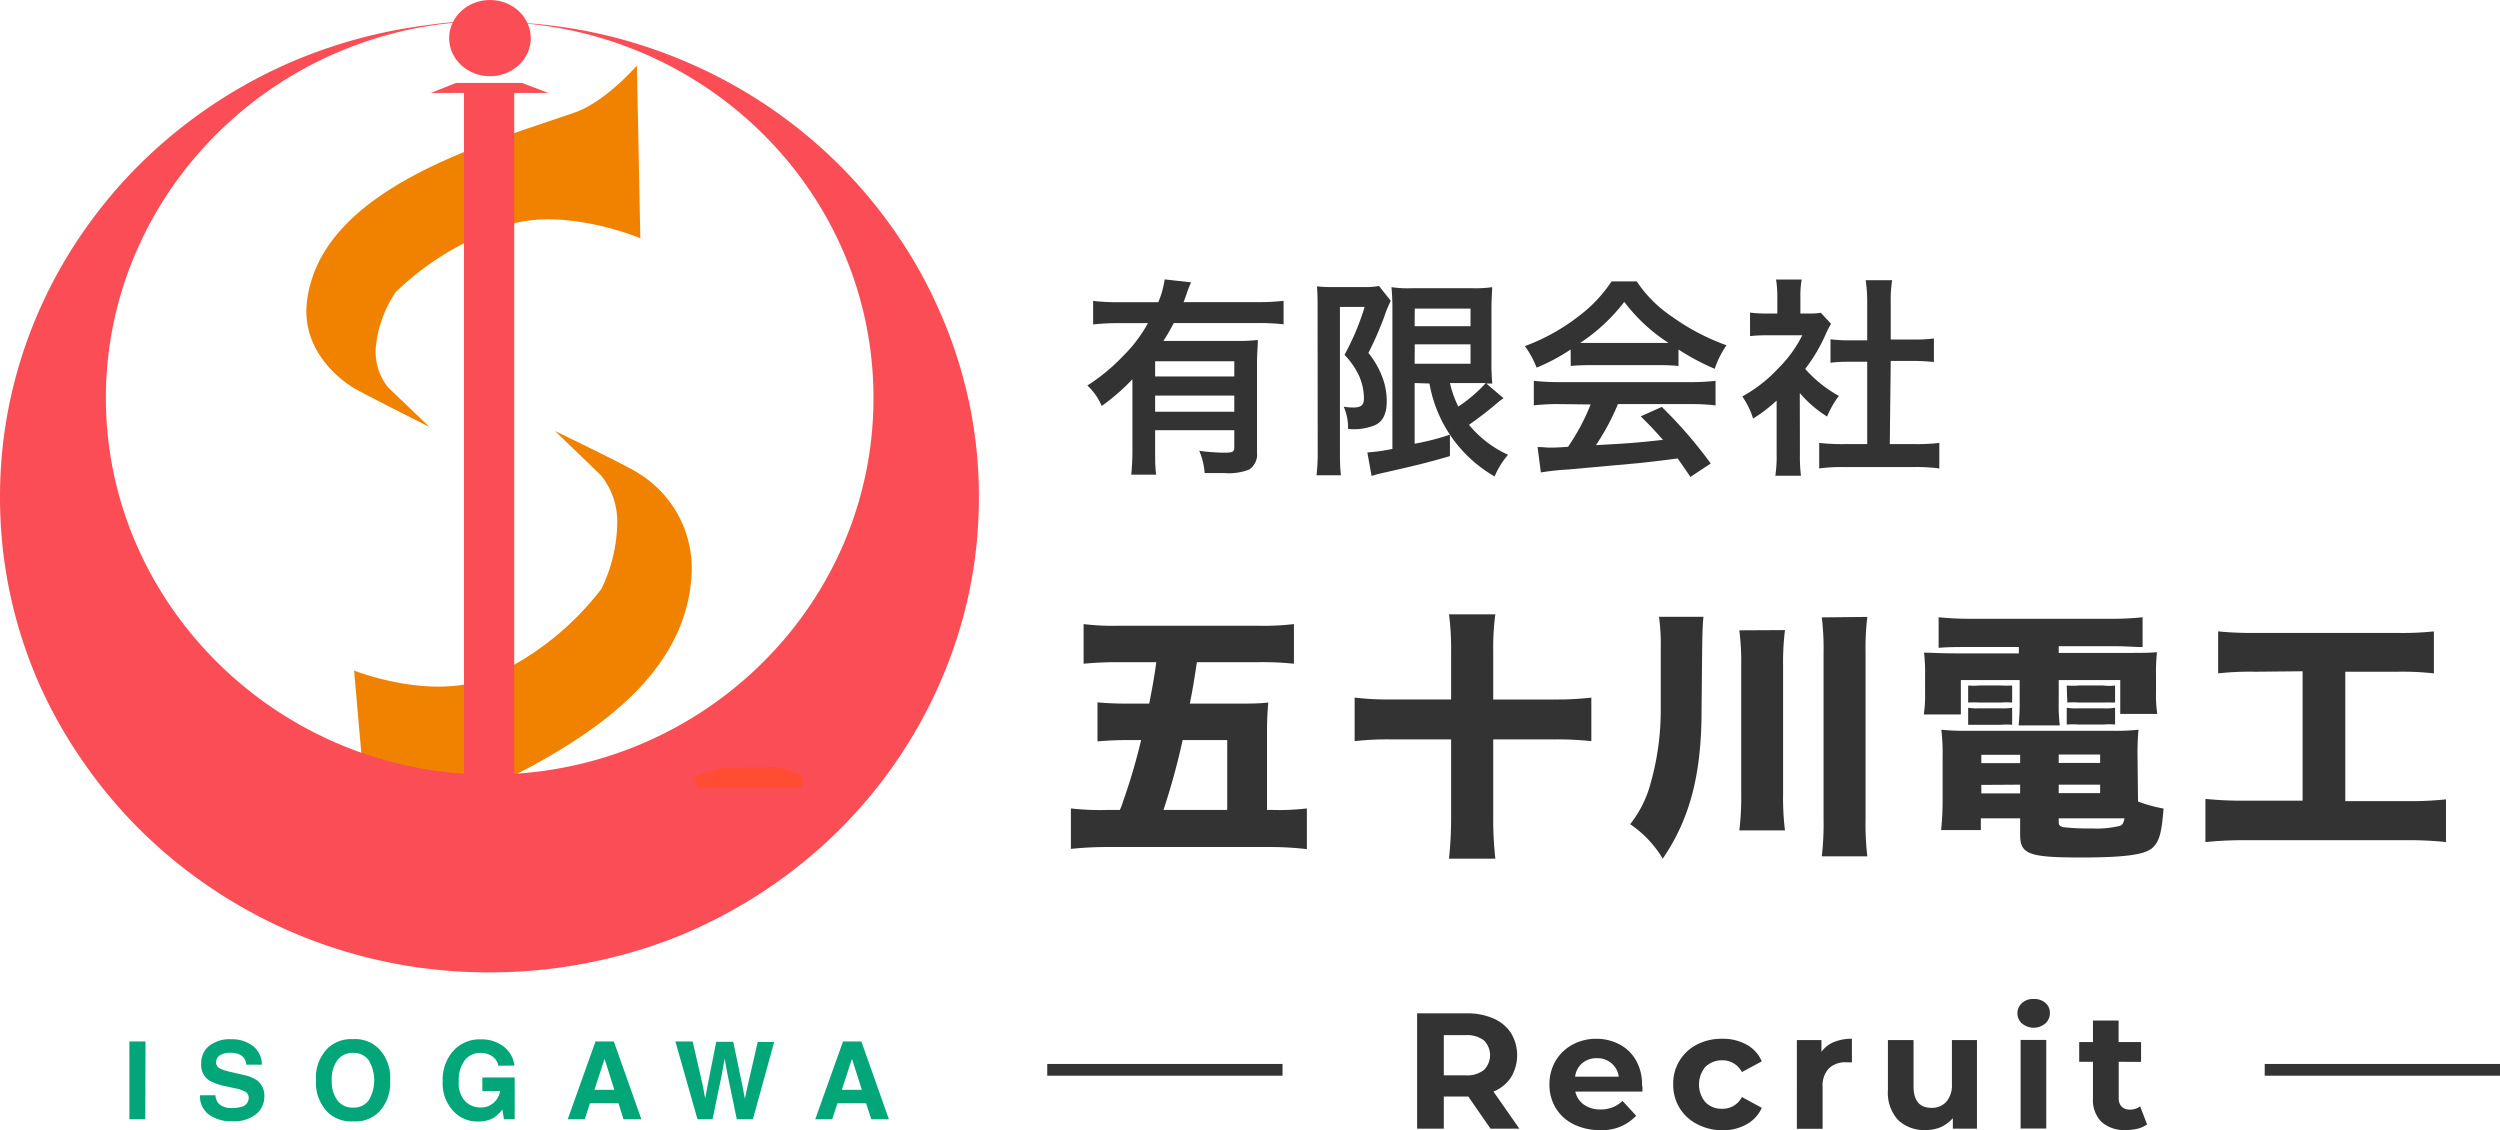
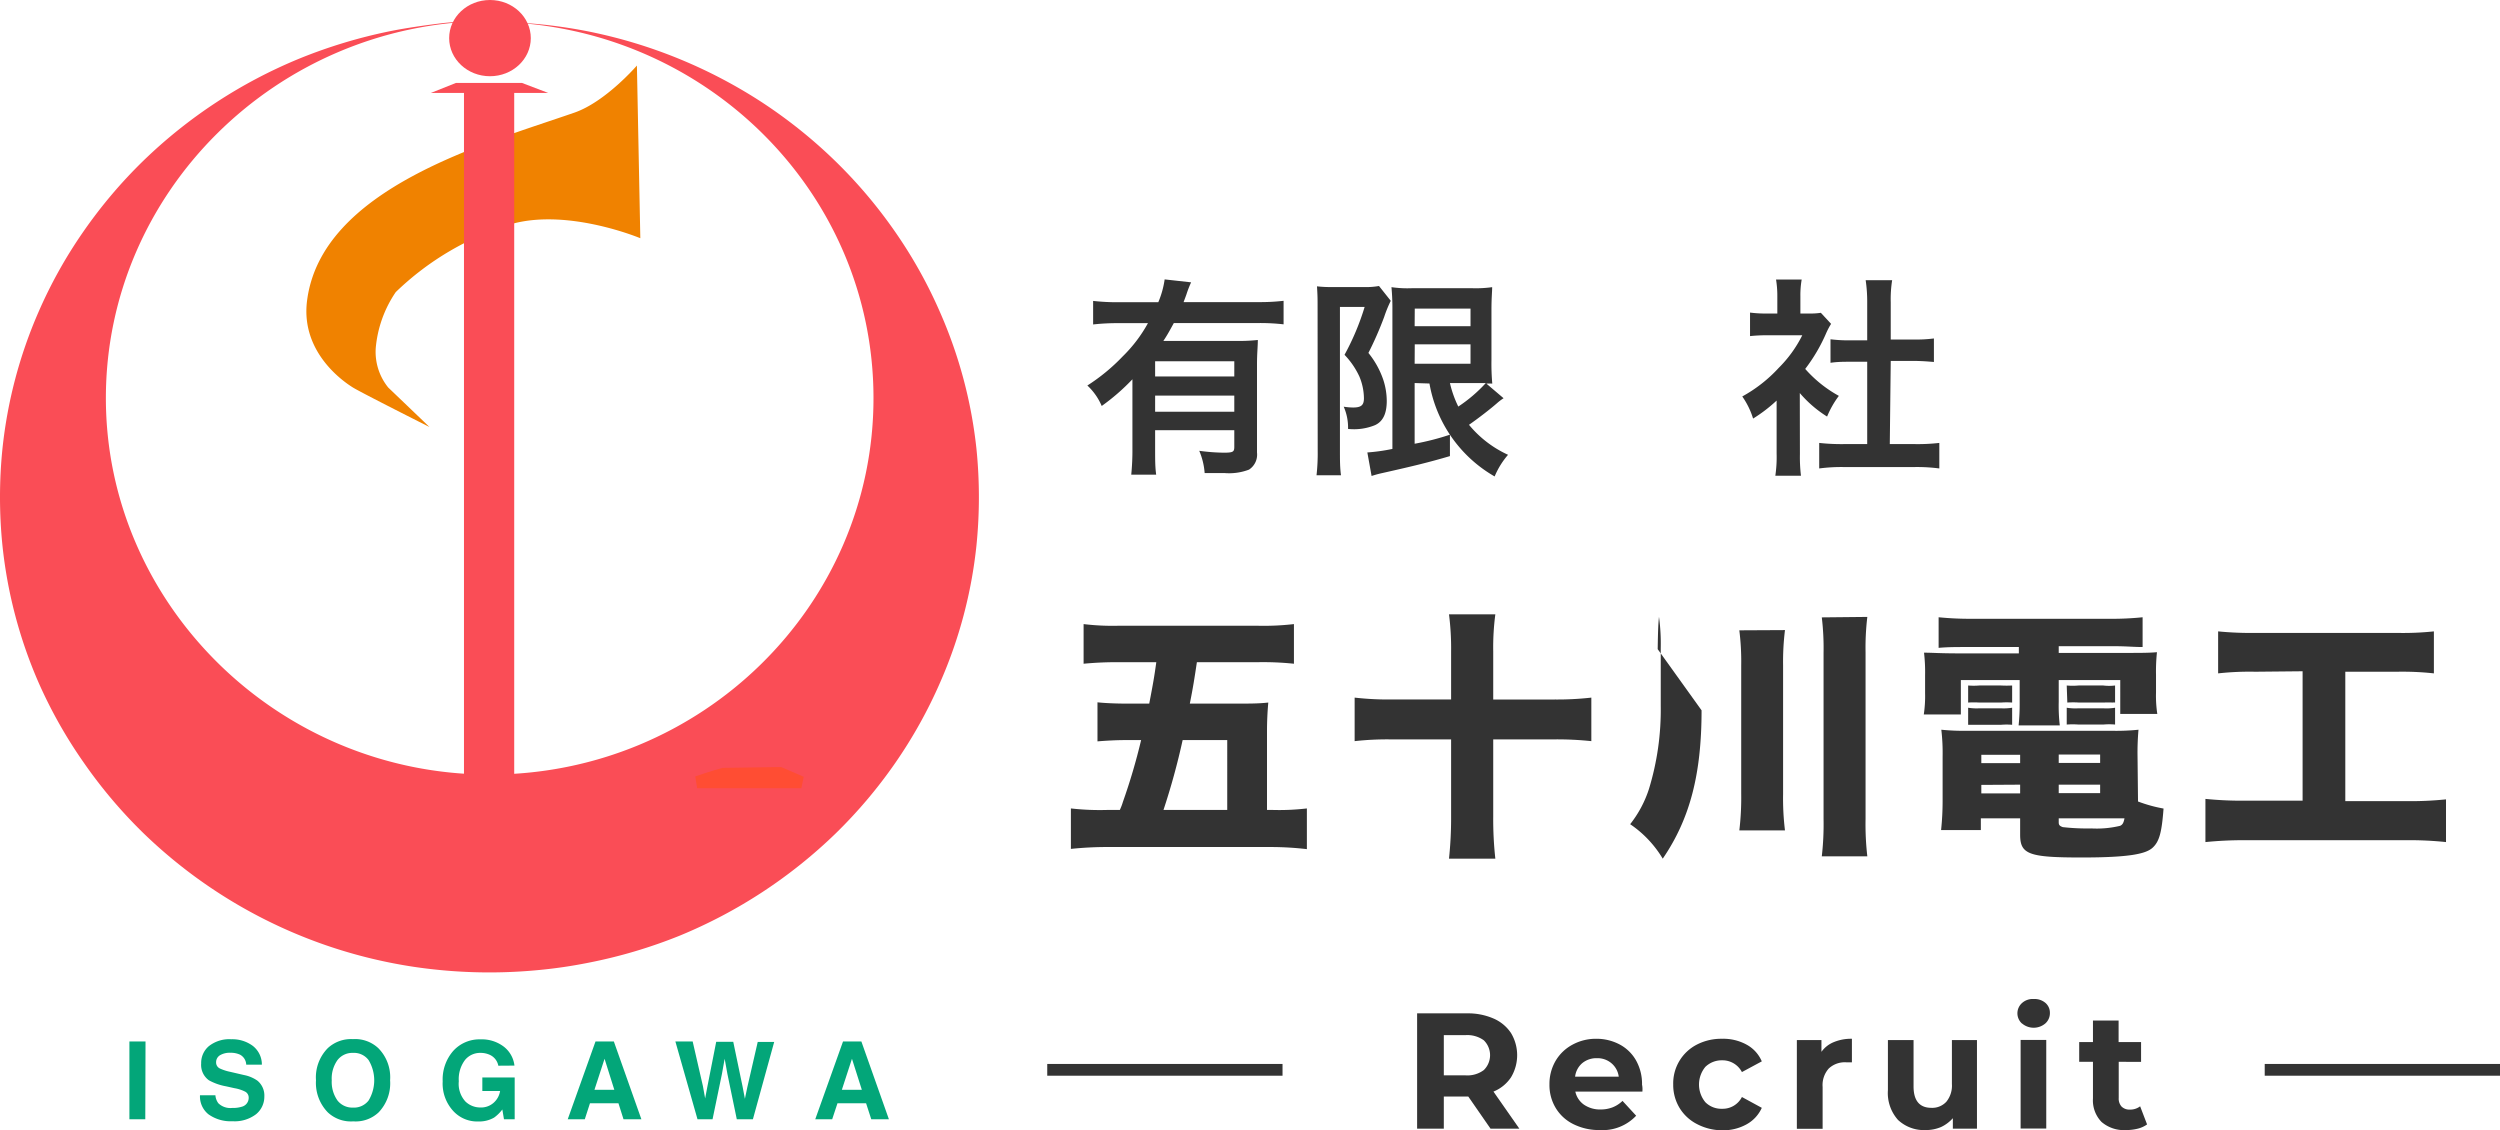
<svg xmlns="http://www.w3.org/2000/svg" viewBox="0 0 212.51 96.06">
  <defs>
    <style>.a{isolation:isolate;}.b{fill:#333;}.c{fill:#f08200;}.d{fill:#fa4d56;}.e{fill:#ff4d33;}.f{fill:#03a679;}.g{fill:none;stroke:#707070;}</style>
  </defs>
  <g class="a">
    <path class="b" d="M96.26,32.24a17.93,17.93,0,0,1-2.61,2.27,5.1,5.1,0,0,0-1.22-1.74,16.19,16.19,0,0,0,3-2.47,12.08,12.08,0,0,0,2.15-2.83H95.06a18.13,18.13,0,0,0-2.14.11v-2a18.5,18.5,0,0,0,2.16.11h3.38A7.73,7.73,0,0,0,99,23.75l2.25.25a8.66,8.66,0,0,0-.39,1c-.07.21-.11.3-.25.68H107a17.22,17.22,0,0,0,2.11-.11v2a17.7,17.7,0,0,0-2.11-.11H99.78c-.33.6-.54,1-.89,1.52h6.16a15,15,0,0,0,1.87-.08c0,.56-.07,1.14-.07,2.06v7.51a1.52,1.52,0,0,1-.68,1.45,4.75,4.75,0,0,1-2.11.29c-.41,0-.76,0-1.66,0a5.89,5.89,0,0,0-.46-1.89,16.6,16.6,0,0,0,2.08.16c.8,0,.9-.07.9-.5V36.57H98.19V38.1c0,1,0,1.6.09,2.25H96.16a20.89,20.89,0,0,0,.1-2.27Zm8.66-1.53H98.19V32h6.73Zm-6.73,2.92V35h6.73V33.63Z" transform="translate(0)" />
    <path class="b" d="M112,26c0-.56,0-.86-.05-1.66a10.06,10.06,0,0,0,1.31.06h2.65a6.23,6.23,0,0,0,1.31-.09l1,1.26a10.89,10.89,0,0,0-.56,1.37A28.87,28.87,0,0,1,116.32,30a7.39,7.39,0,0,1,1.27,2.3,5.86,5.86,0,0,1,.29,1.78c0,1.07-.32,1.75-1,2.06a4.72,4.72,0,0,1-2.29.32,4.39,4.39,0,0,0-.37-1.89,5.39,5.39,0,0,0,.79.07c.7,0,.93-.2.93-.79a4.91,4.91,0,0,0-.39-1.85,6.76,6.76,0,0,0-1.26-1.84A21.27,21.27,0,0,0,116,26.09H113.9V38.33c0,.76,0,1.42.09,2.07h-2.08a16.68,16.68,0,0,0,.1-2.07Zm8.25,6.56v5.16a21.88,21.88,0,0,0,3-.77l0,1.82c-1.87.55-3.08.84-5.74,1.44a8.92,8.92,0,0,0-.92.25l-.36-2a15.53,15.53,0,0,0,2.13-.3V26.34a19.13,19.13,0,0,0-.08-1.93,9.4,9.4,0,0,0,1.73.09h5.15a10,10,0,0,0,1.68-.09c0,.43-.06.85-.06,2v4.2a19.12,19.12,0,0,0,.07,2,3,3,0,0,0-.5,0l1.46,1.24a4.71,4.71,0,0,0-.51.38c-.55.49-1.65,1.34-2.43,1.88a9.32,9.32,0,0,0,3.32,2.55,6.82,6.82,0,0,0-1.14,1.84,11.35,11.35,0,0,1-5.54-7.9Zm0-4.83H125V26.23h-4.74Zm0,3.19H125V29.27h-4.74Zm3,1.64a9.19,9.19,0,0,0,.71,2,12.44,12.44,0,0,0,2.34-2h-3Z" transform="translate(0)" />
-     <path class="b" d="M133.51,29.71a16.25,16.25,0,0,1-2.89,1.54,8,8,0,0,0-1-1.83,17,17,0,0,0,4.52-2.5,12,12,0,0,0,2.85-3h2.14a10.82,10.82,0,0,0,3,3,18.88,18.88,0,0,0,4.63,2.43,7.68,7.68,0,0,0-1,2,19.46,19.46,0,0,1-3.08-1.64v1.4a14.72,14.72,0,0,0-1.62-.07h-6a15.31,15.31,0,0,0-1.54.07Zm-1,4.64a17.35,17.35,0,0,0-2.13.11V32.37a18.19,18.19,0,0,0,2.13.11h11.21a17.22,17.22,0,0,0,2.11-.11v2.09a17.11,17.11,0,0,0-2.11-.11h-6.19a19.64,19.64,0,0,1-1.87,3.49c3.18-.18,3.18-.18,5.7-.45-.57-.63-.88-1-1.89-2l1.79-.8a38.05,38.05,0,0,1,4.16,4.81l-1.73,1.14c-.6-.89-.78-1.14-1.08-1.57-1.5.2-2.58.32-3.24.39l-6.07.55a20.79,20.79,0,0,0-2.32.25L130.7,38c.48,0,.79.05,1,.05s.67,0,1.59-.07a18.15,18.15,0,0,0,1.92-3.6Zm8.53-5.2c.29,0,.45,0,.79,0a14.71,14.71,0,0,1-3.76-3.49,15.36,15.36,0,0,1-3.75,3.49c.31,0,.42,0,.74,0Z" transform="translate(0)" />
    <path class="b" d="M153,38.6a13.11,13.11,0,0,0,.09,1.84h-2.18a10.81,10.81,0,0,0,.11-1.88V34.05a12.78,12.78,0,0,1-2,1.53,6.72,6.72,0,0,0-.92-1.88,12.13,12.13,0,0,0,3.1-2.43,10.49,10.49,0,0,0,2-2.77h-2.93a13.09,13.09,0,0,0-1.51.07v-2a9.91,9.91,0,0,0,1.42.08h.9V25.13a8.54,8.54,0,0,0-.11-1.37h2.18a7.91,7.91,0,0,0-.11,1.41v1.48h.74a5.81,5.81,0,0,0,1-.06l.87.94a5.94,5.94,0,0,0-.4.75,14.33,14.33,0,0,1-1.8,3.08,10.61,10.61,0,0,0,2.86,2.29,8,8,0,0,0-1,1.76,10,10,0,0,1-2.32-2Zm7.64-.85h2.16a16,16,0,0,0,2.05-.1v2.17a14.78,14.78,0,0,0-2.05-.12h-6.16a14.64,14.64,0,0,0-2,.12V37.65a17.07,17.07,0,0,0,2.08.1h2v-7h-1.35c-.61,0-1.19,0-1.77.09v-2a12.55,12.55,0,0,0,1.77.09h1.35V25.69a12.67,12.67,0,0,0-.13-1.87h2.25a10.38,10.38,0,0,0-.12,1.87v3.17h1.91a11.89,11.89,0,0,0,1.76-.09v2c-.58-.05-1.13-.09-1.76-.09h-1.91Z" transform="translate(0)" />
  </g>
  <g class="a">
    <path class="b" d="M95.19,68.85a5,5,0,0,0,.26-.68A51.23,51.23,0,0,0,97,62.91H95.69c-.79,0-1.69.05-2.4.11V59.7c.64.07,1.59.11,2.51.11h1.89c.33-1.72.42-2.22.6-3.52H95.23a29.59,29.59,0,0,0-3.12.13V53.05a20.35,20.35,0,0,0,3,.14h11.75a22.21,22.21,0,0,0,3.13-.14v3.37a25.41,25.41,0,0,0-3.1-.13h-5.15c-.2,1.34-.33,2.18-.6,3.52h3.92c1.21,0,1.91,0,2.75-.09-.07.79-.11,1.56-.11,2.49v6.64h.51a20,20,0,0,0,2.88-.13v3.46A27.11,27.11,0,0,0,108,72H94.22a29.74,29.74,0,0,0-3.19.16V68.72a21.86,21.86,0,0,0,3.06.13Zm9.13,0V62.91h-3.79a59.17,59.17,0,0,1-1.63,5.94Z" transform="translate(0)" />
    <path class="b" d="M123.35,55.37a22.6,22.6,0,0,0-.18-3.15h3.94a21.58,21.58,0,0,0-.18,3.15v4.09h5.24a26,26,0,0,0,3.1-.16V63a28.12,28.12,0,0,0-3.1-.15h-5.24v6.57a30.53,30.53,0,0,0,.18,3.57h-3.94a32.45,32.45,0,0,0,.18-3.57V62.85h-5.2a25.22,25.22,0,0,0-3,.15V59.3a25.35,25.35,0,0,0,3,.16h5.2Z" transform="translate(0)" />
-     <path class="b" d="M144.64,60.38c0,5.46-1,9.24-3.3,12.61a9.31,9.31,0,0,0-2.77-2.93,9.56,9.56,0,0,0,1.6-3,23,23,0,0,0,1-7.06l0-4.93a16.7,16.7,0,0,0-.15-2.64h3.78c-.06.62-.08,1-.11,2.75Zm7.09-6.82a22,22,0,0,0-.16,3V67.49a22.47,22.47,0,0,0,.16,3.1h-3.88a23.6,23.6,0,0,0,.16-3.12V56.58a21.38,21.38,0,0,0-.16-3Zm7-1.12a22.07,22.07,0,0,0-.15,3V69.62a23.83,23.83,0,0,0,.15,3.17h-3.87a23.83,23.83,0,0,0,.15-3.17V55.48a21.89,21.89,0,0,0-.15-3Z" transform="translate(0)" />
+     <path class="b" d="M144.64,60.38c0,5.46-1,9.24-3.3,12.61a9.31,9.31,0,0,0-2.77-2.93,9.56,9.56,0,0,0,1.6-3,23,23,0,0,0,1-7.06l0-4.93a16.7,16.7,0,0,0-.15-2.64c-.06.62-.08,1-.11,2.75Zm7.09-6.82a22,22,0,0,0-.16,3V67.49a22.47,22.47,0,0,0,.16,3.1h-3.88a23.6,23.6,0,0,0,.16-3.12V56.58a21.38,21.38,0,0,0-.16-3Zm7-1.12a22.07,22.07,0,0,0-.15,3V69.62a23.83,23.83,0,0,0,.15,3.17h-3.87a23.83,23.83,0,0,0,.15-3.17V55.48a21.89,21.89,0,0,0-.15-3Z" transform="translate(0)" />
    <path class="b" d="M167.24,55c-1,0-1.65,0-2.45.07v-2.6a26.89,26.89,0,0,0,2.78.13h11.81a25.38,25.38,0,0,0,2.75-.13V55c-.77,0-1.36-.07-2.4-.07H175v.57h5.35c1.74,0,2.29,0,3-.06a15.67,15.67,0,0,0-.08,1.93v1.5a10.2,10.2,0,0,0,.11,1.82h-3.15V57.81H175v1.85a14.3,14.3,0,0,0,.09,2h-3.5a17.75,17.75,0,0,0,.09-2V57.81h-5v2.92h-3.15a10.48,10.48,0,0,0,.11-1.82v-1.5a14.19,14.19,0,0,0-.09-1.93c.73,0,1.3.06,3,.06h5.06V55Zm14.5,13.13a12.06,12.06,0,0,0,2.17.6c-.15,2-.35,2.79-.92,3.32s-1.94.84-6.05.84c-4.49,0-5.22-.27-5.22-1.94V69.56h-3.34v1H165a23.74,23.74,0,0,0,.13-2.49V64.32a16.93,16.93,0,0,0-.11-2.29,19.43,19.43,0,0,0,2.26.09h12.19a19,19,0,0,0,2.31-.09,22.46,22.46,0,0,0-.08,2.31ZM167.3,58.27a6,6,0,0,0,.95,0h1.85a8.93,8.93,0,0,0,.94,0v1.45a6.29,6.29,0,0,0-.94,0h-1.85a7.24,7.24,0,0,0-.95,0Zm0,1.89a4.46,4.46,0,0,0,.95.05h1.85a4.45,4.45,0,0,0,.94-.05v1.45a5.55,5.55,0,0,0-.94,0h-1.85c-.31,0-.64,0-.95,0Zm1.12,4v.71h3.3v-.71Zm0,2.56v.72h3.3V66.7ZM175,64.85h3.52v-.71H175Zm0,2.57h3.52V66.7H175Zm0,2.49c0,.22.09.31.35.4a18.51,18.51,0,0,0,2.42.11,8.5,8.5,0,0,0,2.44-.22c.22-.09.31-.27.38-.64H175Zm.68-11.64a5.55,5.55,0,0,0,1,0h2.11a4.14,4.14,0,0,0,1,0v1.45a.5.5,0,0,0-.2,0,7.12,7.12,0,0,0-.75,0h-2.11a7.31,7.31,0,0,0-1,0Zm0,1.89a4.67,4.67,0,0,0,1,.05h2.11a4.46,4.46,0,0,0,1-.05v1.43a5.49,5.49,0,0,0-1,0h-2.11a6.72,6.72,0,0,0-1,0Z" transform="translate(0)" />
    <path class="b" d="M191.7,57.1a24.33,24.33,0,0,0-3.15.14V53.67a28.3,28.3,0,0,0,3.19.13h12a25.15,25.15,0,0,0,3.15-.13v3.57a24.47,24.47,0,0,0-3.12-.14h-4.41v11h5.2a29.78,29.78,0,0,0,3.36-.15v3.63a29.67,29.67,0,0,0-3.38-.16H190.84a32.56,32.56,0,0,0-3.37.16V67.91a31,31,0,0,0,3.44.15h4.82v-11Z" transform="translate(0)" />
  </g>
  <g class="a">
    <path class="b" d="M126.7,95.94l-1.89-2.73h-2.08v2.73h-2.27v-9.8h4.24a5.42,5.42,0,0,1,2.26.44,3.4,3.4,0,0,1,1.48,1.23,3.65,3.65,0,0,1,0,3.77,3.27,3.27,0,0,1-1.49,1.21l2.2,3.15Zm-.57-7.51a2.39,2.39,0,0,0-1.55-.44h-1.85v3.42h1.85a2.33,2.33,0,0,0,1.55-.45,1.77,1.77,0,0,0,0-2.53Z" transform="translate(0)" />
    <path class="b" d="M139.61,92.79h-5.7a1.82,1.82,0,0,0,.73,1.11,2.42,2.42,0,0,0,1.43.41,2.8,2.8,0,0,0,1-.18,2.53,2.53,0,0,0,.85-.55l1.16,1.26A3.91,3.91,0,0,1,136,96.06a4.91,4.91,0,0,1-2.25-.5,3.61,3.61,0,0,1-1.51-1.38,3.76,3.76,0,0,1-.53-2,3.88,3.88,0,0,1,.52-2,3.68,3.68,0,0,1,1.44-1.38,4.15,4.15,0,0,1,2-.5,4.2,4.2,0,0,1,2,.48,3.46,3.46,0,0,1,1.4,1.36,4.07,4.07,0,0,1,.51,2.07S139.64,92.43,139.61,92.79Zm-5.11-2.42a1.78,1.78,0,0,0-.61,1.15h3.71a1.79,1.79,0,0,0-.62-1.14,1.83,1.83,0,0,0-1.23-.43A1.89,1.89,0,0,0,134.5,90.37Z" transform="translate(0)" />
    <path class="b" d="M144.27,95.56a3.71,3.71,0,0,1-1.5-1.38,3.77,3.77,0,0,1-.54-2,3.7,3.7,0,0,1,2-3.38,4.53,4.53,0,0,1,2.16-.5,4.11,4.11,0,0,1,2.08.5,2.92,2.92,0,0,1,1.29,1.42l-1.69.91a1.86,1.86,0,0,0-1.69-1,2,2,0,0,0-1.42.56,2.36,2.36,0,0,0,0,3,1.91,1.91,0,0,0,1.42.56,1.83,1.83,0,0,0,1.69-1l1.69.92a3,3,0,0,1-1.29,1.4,4.11,4.11,0,0,1-2.08.51A4.65,4.65,0,0,1,144.27,95.56Z" transform="translate(0)" />
    <path class="b" d="M155.89,88.58a3.83,3.83,0,0,1,1.53-.28v2l-.49,0a2,2,0,0,0-1.47.52,2.11,2.11,0,0,0-.53,1.58v3.55h-2.19V88.41h2.09v1A2.38,2.38,0,0,1,155.89,88.58Z" transform="translate(0)" />
    <path class="b" d="M168.05,88.41v7.53H166v-.89a3.07,3.07,0,0,1-1,.75,3.32,3.32,0,0,1-1.3.26,3.23,3.23,0,0,1-2.36-.86,3.43,3.43,0,0,1-.86-2.53V88.41h2.18v3.94c0,1.21.51,1.82,1.52,1.82a1.63,1.63,0,0,0,1.27-.52,2.17,2.17,0,0,0,.47-1.51V88.41Z" transform="translate(0)" />
    <path class="b" d="M171.87,87a1.17,1.17,0,0,1,0-1.73,1.36,1.36,0,0,1,1-.35,1.43,1.43,0,0,1,1,.33,1.1,1.1,0,0,1,.38.84,1.17,1.17,0,0,1-.38.9,1.53,1.53,0,0,1-2,0Zm-.11,1.4h2.18v7.53h-2.18Z" transform="translate(0)" />
    <path class="b" d="M182.51,95.58a2.3,2.3,0,0,1-.79.36,4.07,4.07,0,0,1-1,.12,2.92,2.92,0,0,1-2.08-.69,2.63,2.63,0,0,1-.73-2V90.26h-1.17V88.58h1.17V86.75h2.18v1.83H182v1.68H180.1v3.07a1,1,0,0,0,.24.73.94.94,0,0,0,.7.26,1.38,1.38,0,0,0,.88-.28Z" transform="translate(0)" />
  </g>
  <rect class="b" x="89.02" y="90.44" width="20" height="1" />
  <rect class="b" x="192.51" y="90.44" width="20" height="1" />
  <path class="c" d="M43.64,19a24.24,24.24,0,0,0-10,5.83,10,10,0,0,0-1.7,4.75A4.82,4.82,0,0,0,33,32.94l3.51,3.36s-5.8-2.92-6.51-3.36S25.54,30,26.1,25.57c1.21-9.56,15.1-13.35,22.74-16,2.66-.93,5.3-4,5.3-4l.29,14.68S48.44,17.74,43.64,19Z" transform="translate(0)" />
-   <path class="c" d="M41.29,57.7a24.56,24.56,0,0,0,9.83-7.64,13.19,13.19,0,0,0,1.35-5.75,6.23,6.23,0,0,0-1.4-3.92l-3.89-3.75s6.23,3,7,3.53a9.51,9.51,0,0,1,4.62,8.46c-.45,11.44-14.42,16.93-22.06,20.66-2.65,1.3-5.12,5.12-5.12,5.12L30.1,57S36.47,59.53,41.29,57.7Z" transform="translate(0)" />
  <path class="d" d="M41.6,82.66c-1.42,0-2.85-.07-4.26-.21a41.11,41.11,0,0,1-4.13-.61,42,42,0,0,1-21-11,41,41,0,0,1-5.08-6A40,40,0,0,1,3.27,58,39.31,39.31,0,0,1,.21,46.39a40.72,40.72,0,0,1,0-8.26,39.24,39.24,0,0,1,3.06-11.6A39.69,39.69,0,0,1,7.1,19.67a41,41,0,0,1,5.08-6A42,42,0,0,1,25.4,5a43.4,43.4,0,0,1,7.81-2.36C34.57,2.37,36,2.17,37.34,2s2.65-.2,4-.21C23.48,2,9,16.35,9,33.84s14.63,32,32.63,32,32.62-14.35,32.62-32S59.71,2,41.87,1.86c1.33,0,2.67.07,4,.2s2.77.34,4.13.61A42.25,42.25,0,0,1,64.85,8.75,41.73,41.73,0,0,1,71,13.69a41,41,0,0,1,5.08,6,39.69,39.69,0,0,1,3.83,6.86A39.09,39.09,0,0,1,83,38.13a40.72,40.72,0,0,1,0,8.26A39,39,0,0,1,79.92,58a40.16,40.16,0,0,1-3.83,6.87,41,41,0,0,1-5.08,6,42,42,0,0,1-13.22,8.66A42.49,42.49,0,0,1,50,81.84a41.11,41.11,0,0,1-4.13.61C44.44,82.59,43,82.66,41.6,82.66Z" transform="translate(0)" />
  <path class="d" d="M43.71,7.9V78.09H39.44V7.9H36.62l2.14-.85h5.61l2.23.85" transform="translate(0)" />
  <ellipse class="d" cx="41.65" cy="3.24" rx="3.47" ry="3.24" />
  <path class="d" d="M30.6,75.71a20.22,20.22,0,0,0,5.29-.9A21,21,0,0,0,40.51,72l-1,6.1Z" transform="translate(0)" />
  <path class="d" d="M52.76,75.71a20.22,20.22,0,0,1-5.29-.9A21,21,0,0,1,42.85,72l1,6.1Z" transform="translate(0)" />
  <path class="d" d="M61.55,65.82c-1,.27-2.29.72-2.29.72h8.86l-1.82-.79Z" transform="translate(0)" />
  <path class="e" d="M68.12,67H59.26l-.16-1s1.31-.46,2.32-.73l.12,0,4.86-.07,1.92.83Z" transform="translate(0)" />
  <g class="a">
    <path class="f" d="M12.35,95.14H11V88.53h1.37Z" transform="translate(0)" />
    <path class="f" d="M18.31,93.1a1.29,1.29,0,0,0,.25.68,1.46,1.46,0,0,0,1.17.4,2.54,2.54,0,0,0,.81-.1.78.78,0,0,0,.6-.77.57.57,0,0,0-.29-.51,3.17,3.17,0,0,0-.92-.3l-.72-.16a4.72,4.72,0,0,1-1.45-.51,1.61,1.61,0,0,1-.66-1.43,1.87,1.87,0,0,1,.65-1.47,2.81,2.81,0,0,1,1.92-.59,2.92,2.92,0,0,1,1.8.55,2,2,0,0,1,.79,1.61H20.93a1,1,0,0,0-.53-.85,1.86,1.86,0,0,0-.83-.16,1.6,1.6,0,0,0-.87.21.69.69,0,0,0-.33.6.56.56,0,0,0,.33.53,4,4,0,0,0,.87.28l1.16.27a3,3,0,0,1,1.15.48,1.63,1.63,0,0,1,.59,1.35,1.92,1.92,0,0,1-.7,1.5,3,3,0,0,1-2,.6,3.25,3.25,0,0,1-2.05-.59A1.94,1.94,0,0,1,17,93.1Z" transform="translate(0)" />
    <path class="f" d="M32.19,94.55a2.84,2.84,0,0,1-2.16.77,2.86,2.86,0,0,1-2.17-.77,3.59,3.59,0,0,1-1-2.72,3.54,3.54,0,0,1,1-2.73A2.9,2.9,0,0,1,30,88.33a2.88,2.88,0,0,1,2.16.77,3.51,3.51,0,0,1,1,2.73A3.56,3.56,0,0,1,32.19,94.55Zm-.86-1a3.32,3.32,0,0,0,0-3.44A1.55,1.55,0,0,0,30,89.5a1.59,1.59,0,0,0-1.31.61,2.69,2.69,0,0,0-.49,1.72,2.73,2.73,0,0,0,.49,1.72,1.6,1.6,0,0,0,1.31.6A1.57,1.57,0,0,0,31.33,93.55Z" transform="translate(0)" />
    <path class="f" d="M42.36,90.59a1.28,1.28,0,0,0-.76-.94,1.87,1.87,0,0,0-.76-.15,1.65,1.65,0,0,0-1.31.6A2.7,2.7,0,0,0,39,91.91a2.23,2.23,0,0,0,.56,1.72,1.81,1.81,0,0,0,1.26.51,1.6,1.6,0,0,0,1.14-.4,1.68,1.68,0,0,0,.55-1H41V91.59h2.75v3.55h-.91l-.14-.83A3.24,3.24,0,0,1,42,95a2.54,2.54,0,0,1-1.34.33,2.76,2.76,0,0,1-2.15-.91,3.44,3.44,0,0,1-.88-2.5,3.69,3.69,0,0,1,.88-2.57,3,3,0,0,1,2.34-1,3.07,3.07,0,0,1,2,.64,2.37,2.37,0,0,1,.88,1.59Z" transform="translate(0)" />
  </g>
  <g class="a">
    <path class="f" d="M50.62,88.53h1.56l2.34,6.61H53l-.43-1.36H50.15l-.44,1.36H48.26Zm-.09,4.11h1.69L51.39,90Z" transform="translate(0)" />
    <path class="f" d="M58.88,88.53l.87,3.79.19,1.05.19-1,.75-3.81h1.45l.79,3.79.2,1.05.21-1,.88-3.83h1.4L64,95.14H62.63l-.8-3.86L61.6,90l-.23,1.28-.8,3.86H59.29l-1.88-6.61Z" transform="translate(0)" />
  </g>
  <g class="a">
    <path class="f" d="M71.66,88.53h1.56l2.34,6.61h-1.5l-.44-1.36H71.19l-.45,1.36H69.3Zm-.1,4.11h1.7L72.42,90Z" transform="translate(0)" />
  </g>
  <path class="g" d="M74.92,37.59" transform="translate(0)" />
</svg>